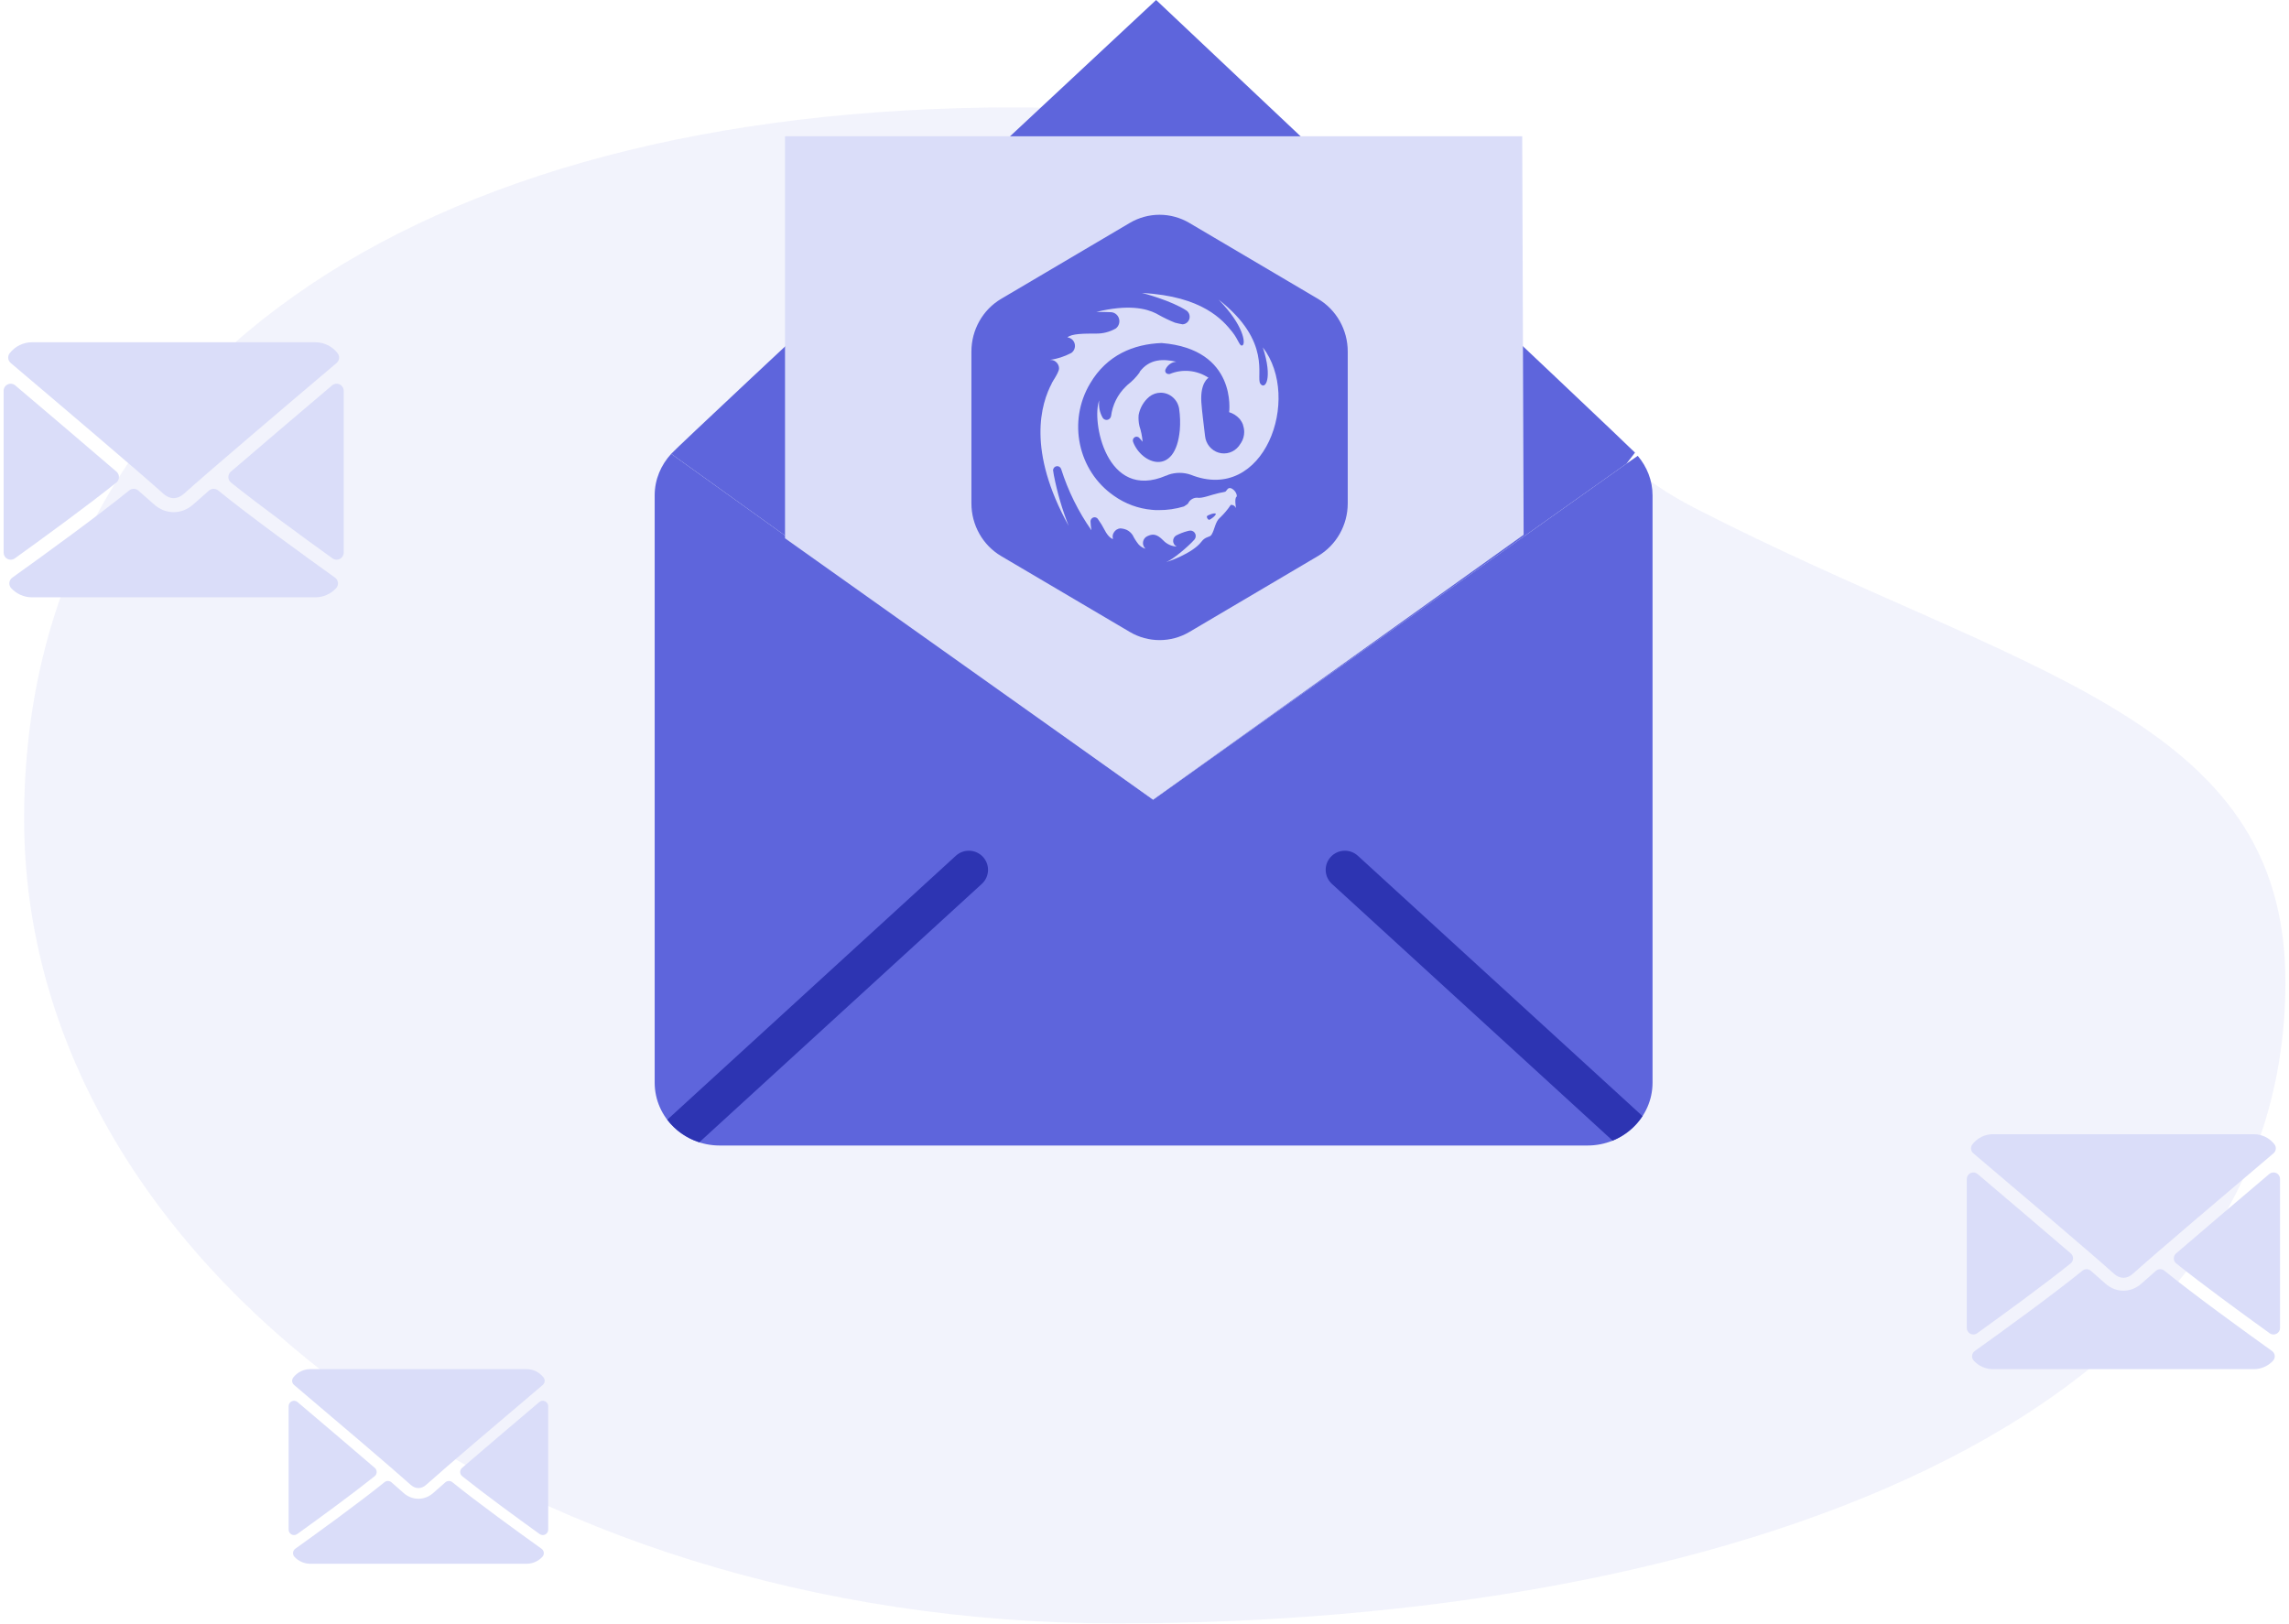
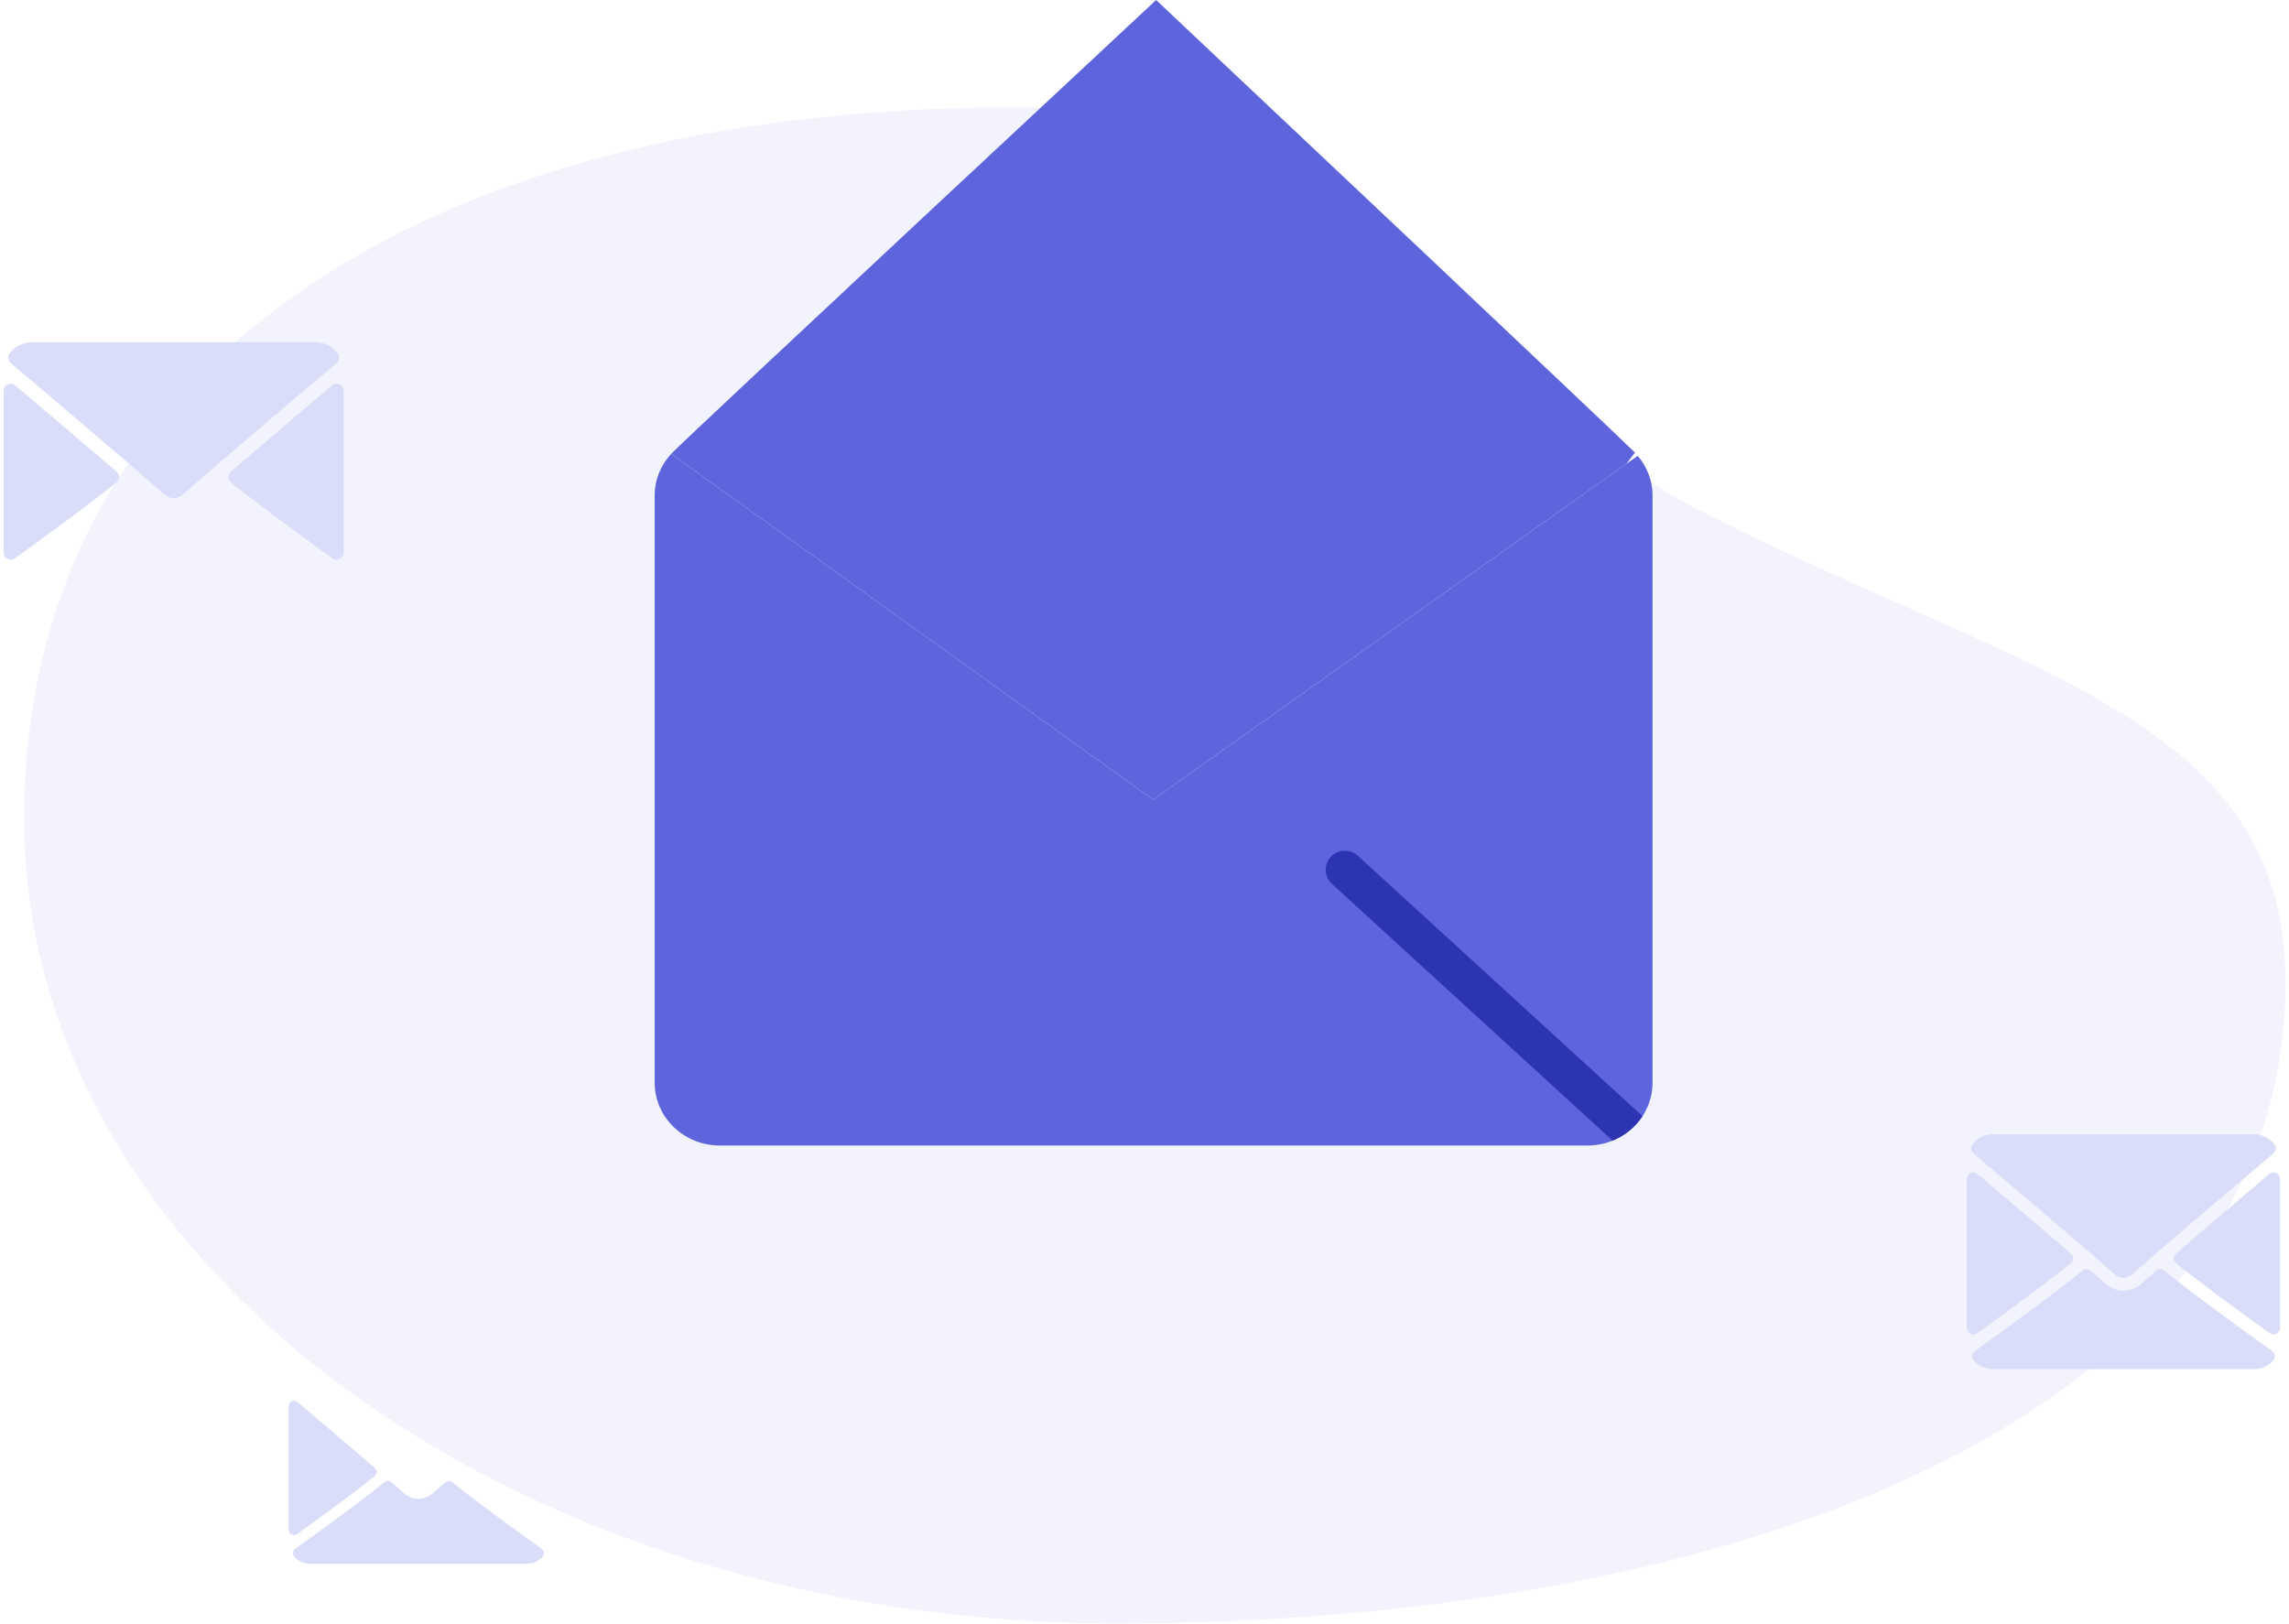
<svg xmlns="http://www.w3.org/2000/svg" width="341" height="242" viewBox="0 0 341 242" fill="none">
  <path opacity="0.08" d="M340.464 146.318C340.464 212.533 256.255 241.885 166.36 241.885C76.466 241.885 3.592 188.207 3.592 121.992C3.592 55.777 61.352 16 151.246 16C217.068 16 220.493 59.266 252.395 75.657C300.675 100.462 340.464 106.448 340.464 146.318Z" fill="#5E65DC" />
  <path d="M243.981 67.919L242.308 69.077L171.781 119.151L99.989 67.621C98.476 69.275 97.529 71.424 97.529 73.805V161.305C97.529 166.483 101.871 170.68 107.224 170.68H236.49C241.845 170.68 246.185 166.483 246.185 161.305V73.805C246.186 71.563 245.338 69.533 243.981 67.919Z" fill="#5E65DC" />
-   <path d="M146.437 127.677C145.369 126.522 143.561 126.442 142.397 127.507L99.408 166.834C100.586 168.389 102.244 169.58 104.176 170.199L146.267 131.696C147.43 130.633 147.506 128.833 146.437 127.677Z" fill="#2D34B2" />
  <path d="M244.688 166.296L202.286 127.509C201.124 126.445 199.314 126.523 198.246 127.678C197.178 128.834 197.254 130.633 198.417 131.697L240.237 169.953C242.083 169.204 243.63 167.914 244.688 166.296Z" fill="#2D34B2" />
  <path d="M242.308 69.077L243.571 67.441C241.8 65.599 172.231 0 172.231 0C172.231 0 101.765 65.68 99.988 67.621L171.78 119.15L242.308 69.077Z" fill="#5E65DC" />
-   <path d="M116.947 20.303V80.207L171.781 119.151L226.981 79.683L226.769 20.303H116.947Z" fill="#DADDF9" />
  <path d="M1.594 54.083C8.548 59.972 20.75 70.333 24.336 73.564C24.817 73.999 25.334 74.221 25.87 74.221C26.405 74.221 26.92 74.002 27.401 73.568C30.99 70.334 43.192 59.972 50.146 54.083C50.579 53.717 50.645 53.074 50.294 52.627C49.484 51.593 48.276 51 46.981 51H4.759C3.464 51 2.256 51.593 1.446 52.627C1.095 53.074 1.161 53.717 1.594 54.083Z" fill="#DADDF9" />
  <path d="M50.592 57.274C50.218 57.1 49.778 57.161 49.466 57.427C44.912 61.287 38.912 66.388 34.387 70.28C34.148 70.484 34.014 70.784 34.02 71.099C34.025 71.412 34.17 71.708 34.416 71.904C38.62 75.271 44.957 79.904 49.532 83.196C49.715 83.328 49.931 83.395 50.149 83.395C50.314 83.395 50.479 83.357 50.63 83.279C50.983 83.098 51.204 82.736 51.204 82.34V58.232C51.204 57.821 50.965 57.447 50.592 57.274Z" fill="#DADDF9" />
  <path d="M2.209 83.196C6.786 79.904 13.123 75.272 17.327 71.904C17.572 71.708 17.718 71.412 17.723 71.099C17.728 70.784 17.594 70.484 17.356 70.28C12.831 66.388 6.829 61.288 2.275 57.427C1.962 57.161 1.521 57.102 1.149 57.275C0.776 57.447 0.537 57.821 0.537 58.232V82.34C0.537 82.736 0.759 83.099 1.111 83.279C1.263 83.357 1.428 83.395 1.593 83.395C1.81 83.395 2.027 83.328 2.209 83.196Z" fill="#DADDF9" />
-   <path d="M49.91 86.068C45.491 82.907 37.351 77.013 32.492 73.069C32.096 72.746 31.523 72.756 31.133 73.093C30.179 73.924 29.381 74.625 28.816 75.135C27.078 76.703 24.666 76.703 22.923 75.132C22.36 74.624 21.562 73.921 20.608 73.092C20.222 72.754 19.648 72.744 19.251 73.069C14.408 76.999 6.258 82.9 1.832 86.068C1.585 86.246 1.427 86.519 1.396 86.821C1.366 87.123 1.466 87.423 1.673 87.645C2.472 88.506 3.598 89 4.76 89H46.982C48.144 89 49.268 88.506 50.069 87.645C50.275 87.424 50.376 87.124 50.346 86.822C50.315 86.52 50.157 86.246 49.91 86.068Z" fill="#DADDF9" />
-   <path d="M43.806 206.353C49.113 210.847 58.425 218.754 61.162 221.22C61.529 221.552 61.924 221.721 62.333 221.721C62.741 221.721 63.134 221.554 63.501 221.223C66.24 218.755 75.552 210.847 80.859 206.353C81.189 206.074 81.24 205.583 80.972 205.241C80.354 204.452 79.432 204 78.444 204H46.222C45.234 204 44.312 204.452 43.693 205.241C43.426 205.583 43.476 206.074 43.806 206.353Z" fill="#DADDF9" />
-   <path d="M81.2 208.788C80.915 208.656 80.579 208.702 80.341 208.905C76.866 211.851 72.286 215.743 68.833 218.714C68.651 218.87 68.549 219.099 68.553 219.339C68.557 219.578 68.668 219.804 68.855 219.953C72.064 222.523 76.9 226.058 80.391 228.571C80.531 228.672 80.696 228.723 80.862 228.723C80.988 228.723 81.114 228.694 81.229 228.634C81.498 228.496 81.668 228.219 81.668 227.917V209.519C81.667 209.205 81.485 208.92 81.2 208.788Z" fill="#DADDF9" />
  <path d="M44.276 228.571C47.769 226.058 52.605 222.523 55.813 219.953C56.001 219.804 56.112 219.578 56.115 219.339C56.119 219.099 56.017 218.87 55.836 218.714C52.382 215.744 47.802 211.851 44.326 208.905C44.087 208.702 43.751 208.657 43.467 208.789C43.182 208.92 43 209.205 43 209.519V227.917C43 228.219 43.169 228.496 43.438 228.634C43.554 228.694 43.68 228.723 43.806 228.723C43.972 228.723 44.137 228.672 44.276 228.571Z" fill="#DADDF9" />
  <path d="M80.678 230.763C77.306 228.35 71.094 223.852 67.385 220.842C67.083 220.596 66.646 220.604 66.349 220.86C65.621 221.495 65.012 222.03 64.58 222.418C63.254 223.616 61.413 223.616 60.083 222.417C59.653 222.029 59.044 221.492 58.316 220.86C58.021 220.602 57.583 220.594 57.28 220.842C53.584 223.841 47.365 228.345 43.987 230.763C43.799 230.898 43.678 231.106 43.654 231.337C43.632 231.567 43.708 231.796 43.866 231.966C44.476 232.623 45.335 233 46.221 233H78.444C79.33 233 80.189 232.623 80.8 231.966C80.957 231.797 81.034 231.568 81.011 231.338C80.988 231.107 80.867 230.898 80.678 230.763Z" fill="#DADDF9" />
  <path d="M293.975 171.84C300.38 177.264 311.618 186.807 314.921 189.782C315.365 190.184 315.84 190.388 316.334 190.388C316.827 190.388 317.302 190.186 317.744 189.786C321.05 186.808 332.288 177.264 338.693 171.84C339.092 171.503 339.153 170.91 338.83 170.498C338.084 169.546 336.971 169 335.778 169H296.89C295.697 169 294.584 169.546 293.838 170.498C293.515 170.91 293.576 171.503 293.975 171.84Z" fill="#DADDF9" />
  <path d="M339.102 174.779C338.757 174.619 338.352 174.675 338.065 174.92C333.871 178.475 328.344 183.173 324.176 186.758C323.957 186.946 323.833 187.222 323.838 187.512C323.843 187.801 323.977 188.073 324.203 188.253C328.075 191.355 333.912 195.622 338.126 198.655C338.294 198.776 338.493 198.838 338.694 198.838C338.846 198.838 338.998 198.803 339.137 198.731C339.462 198.564 339.666 198.23 339.666 197.866V175.661C339.666 175.282 339.446 174.938 339.102 174.779Z" fill="#DADDF9" />
  <path d="M294.54 198.655C298.755 195.622 304.593 191.355 308.464 188.254C308.69 188.073 308.824 187.801 308.829 187.512C308.834 187.223 308.71 186.946 308.491 186.758C304.323 183.173 298.795 178.475 294.601 174.92C294.312 174.675 293.906 174.621 293.564 174.779C293.22 174.938 293 175.282 293 175.661V197.866C293 198.23 293.204 198.565 293.529 198.731C293.668 198.803 293.82 198.838 293.972 198.838C294.173 198.838 294.372 198.776 294.54 198.655Z" fill="#DADDF9" />
  <path d="M338.474 201.3C334.404 198.388 326.906 192.959 322.431 189.326C322.066 189.029 321.538 189.039 321.179 189.348C320.301 190.114 319.566 190.76 319.045 191.229C317.444 192.674 315.223 192.674 313.618 191.227C313.099 190.759 312.364 190.112 311.486 189.348C311.13 189.037 310.601 189.027 310.235 189.326C305.775 192.947 298.268 198.382 294.192 201.3C293.965 201.463 293.818 201.715 293.79 201.993C293.762 202.271 293.854 202.547 294.045 202.752C294.781 203.545 295.818 204 296.888 204H335.777C336.847 204 337.883 203.545 338.621 202.752C338.81 202.548 338.904 202.272 338.876 201.994C338.847 201.716 338.701 201.463 338.474 201.3Z" fill="#DADDF9" />
  <path fill-rule="evenodd" clip-rule="evenodd" d="M171.2 59.121C171.685 58.731 172.283 58.517 172.9 58.514C174.26 58.511 175.424 59.509 175.657 60.879C175.813 61.944 175.848 63.023 175.759 64.096C175.097 71.073 170.074 69.161 168.812 65.875C168.696 65.613 168.787 65.304 169.025 65.153C169.264 65.001 169.575 65.053 169.754 65.275C170.02 65.568 170.218 65.819 170.218 65.819C170.155 65.018 169.995 64.228 169.74 63.468C169.62 62.933 169.581 62.382 169.624 61.835C169.822 60.77 170.38 59.809 171.2 59.121ZM181.109 76.55C181.232 76.752 180.318 77.45 180.12 77.45C179.922 77.429 179.717 77.059 179.813 76.906C179.908 76.752 180.987 76.347 181.109 76.55ZM175.295 81.434C175.295 81.434 175.295 81.434 175.295 81.434V81.434ZM175.295 81.434C175.297 81.434 175.3 81.434 175.302 81.434H175.295ZM175.302 81.434H175.295H175.302Z" fill="#5E65DC" />
  <path fill-rule="evenodd" clip-rule="evenodd" d="M200.777 52.381V74.994C200.777 78.235 199.087 81.23 196.341 82.85L177.185 94.16C174.44 95.78 171.059 95.78 168.314 94.16L149.151 82.857C146.403 81.235 144.712 78.237 144.715 74.994V52.381C144.715 49.14 146.405 46.145 149.151 44.525L168.307 33.215C171.052 31.595 174.434 31.595 177.179 33.215L196.341 44.525C199.087 46.145 200.777 49.14 200.777 52.381ZM187.756 57.167C188.466 58.172 189.654 56.428 188.125 51.753C193.967 59.351 188.343 75.119 177.376 70.731C176.302 70.364 175.141 70.364 174.067 70.731C173.966 70.768 173.868 70.812 173.773 70.863H173.725C164.758 74.743 162.567 62.589 163.762 59.644C163.637 60.551 163.82 61.475 164.28 62.261C164.405 62.449 164.611 62.563 164.833 62.568C165.171 62.572 165.462 62.323 165.516 61.982V62.03C165.725 60.338 166.502 58.773 167.713 57.6L167.986 57.335C168.669 56.808 169.273 56.183 169.781 55.479V55.437V55.402C171.248 53.442 173.289 53.456 175.24 53.895C174.546 53.95 173.934 54.382 173.637 55.026C173.563 55.175 173.571 55.353 173.657 55.495C173.743 55.638 173.896 55.724 174.06 55.723C174.127 55.738 174.197 55.738 174.265 55.723C176.164 54.938 178.319 55.149 180.038 56.288C180.038 56.288 178.782 56.993 178.967 59.923C179.069 61.41 179.321 63.175 179.519 64.954C179.634 66.125 180.43 67.109 181.534 67.443C182.638 67.776 183.83 67.394 184.549 66.475C184.672 66.3 184.788 66.126 184.904 65.952C185.196 65.477 185.352 64.928 185.354 64.368C185.352 64.028 185.295 63.691 185.184 63.37V63.3C185.081 63.022 184.938 62.761 184.76 62.526L184.665 62.407C184.246 61.936 183.707 61.593 183.109 61.416C183.109 61.41 184.378 52.025 173.05 51.111C168.887 51.265 164.895 52.891 162.404 57.126C159.02 62.778 160.579 70.152 165.946 73.871C167.629 75.065 169.589 75.787 171.63 75.964L172.176 76.005H172.613C173.886 76.015 175.153 75.832 176.373 75.461C176.451 75.417 176.526 75.368 176.598 75.315C176.74 75.235 176.871 75.137 176.987 75.022C177.229 74.497 177.744 74.16 178.311 74.157C179.096 74.31 180.42 73.717 181.608 73.459C182.795 73.201 182.42 73.403 182.877 72.873C183.334 72.343 184.351 73.326 184.242 73.982C183.826 74.247 184.167 75.685 184.112 75.685C183.985 75.378 183.678 75.192 183.355 75.224C182.894 75.916 182.359 76.553 181.758 77.122C181.034 77.708 180.973 78.88 180.488 79.668C180.195 80.129 179.622 79.864 178.98 80.715C177.643 82.48 173.8 83.785 173.739 83.722C174.619 83.471 177.069 81.399 177.957 80.373C178.147 80.133 178.187 79.802 178.059 79.522C177.931 79.242 177.658 79.06 177.356 79.055C177.189 79.064 177.024 79.094 176.865 79.145C176.29 79.297 175.733 79.515 175.206 79.794C174.917 79.971 174.748 80.297 174.767 80.641C174.785 80.985 174.989 81.29 175.295 81.434C175.297 81.434 175.3 81.434 175.302 81.434H175.295C175.295 81.434 175.295 81.434 175.295 81.434C174.539 81.403 173.822 81.075 173.295 80.52C172.238 79.431 171.617 79.578 170.934 79.885C170.586 80.036 170.34 80.361 170.283 80.743C170.226 81.126 170.366 81.511 170.654 81.762C170.252 81.649 169.89 81.422 169.61 81.106C169.266 80.675 168.969 80.207 168.723 79.71C168.661 79.62 168.592 79.533 168.518 79.452C168.464 79.396 168.402 79.334 168.341 79.278C168.204 79.156 168.053 79.053 167.891 78.971C167.601 78.838 167.292 78.758 166.976 78.734H166.887C166.68 78.749 166.481 78.819 166.307 78.936C166.151 79.044 166.02 79.187 165.925 79.355C165.758 79.617 165.71 79.94 165.795 80.241V80.31C165.679 80.31 165.113 80.045 164.581 79.006C164.276 78.411 163.927 77.842 163.537 77.303C163.424 77.159 163.253 77.075 163.073 77.073C162.733 77.073 162.458 77.354 162.458 77.701C162.476 78.141 162.522 78.579 162.595 79.013C160.636 76.22 159.112 73.135 158.077 69.866C157.971 69.581 157.682 69.414 157.389 69.467C157.096 69.52 156.881 69.778 156.876 70.082C156.896 70.222 156.944 70.354 156.944 70.487L156.999 70.815C157.499 73.392 158.237 75.915 159.203 78.35C152.966 67.096 155.067 60.14 156.726 57.049L156.644 57.154L156.876 56.77L156.931 56.665L157.047 56.484L157.108 56.386L157.367 55.94C157.501 55.706 157.616 55.461 157.709 55.207C157.742 55.105 157.763 55 157.77 54.893C157.767 54.576 157.648 54.272 157.436 54.042C157.319 53.907 157.174 53.8 157.012 53.728C156.865 53.665 156.708 53.632 156.548 53.63H156.398C157.509 53.469 158.586 53.12 159.585 52.597C160.016 52.305 160.225 51.771 160.109 51.256C159.994 50.741 159.579 50.352 159.067 50.281H159.012C159.592 49.702 161.544 49.702 163.264 49.702C164.299 49.722 165.322 49.459 166.225 48.941C166.683 48.595 166.87 47.986 166.69 47.434C166.51 46.882 166.003 46.51 165.434 46.514C164.826 46.479 164.103 46.479 163.311 46.479C168.129 45.306 170.757 45.969 172.224 46.702L172.388 46.792L172.524 46.869C173.335 47.327 174.174 47.73 175.036 48.076C175.397 48.174 175.773 48.251 176.155 48.321C176.632 48.309 177.048 47.984 177.183 47.516C177.319 47.048 177.143 46.544 176.749 46.269C174.517 44.811 170.443 43.716 170.115 43.653C179.205 44.12 182.208 47.755 183.573 49.451C184.549 50.672 184.672 51.725 185.122 51.439C185.573 51.153 185.286 48.474 181.539 44.644C189.551 50.888 187.047 56.163 187.756 57.167Z" fill="#5E65DC" />
</svg>